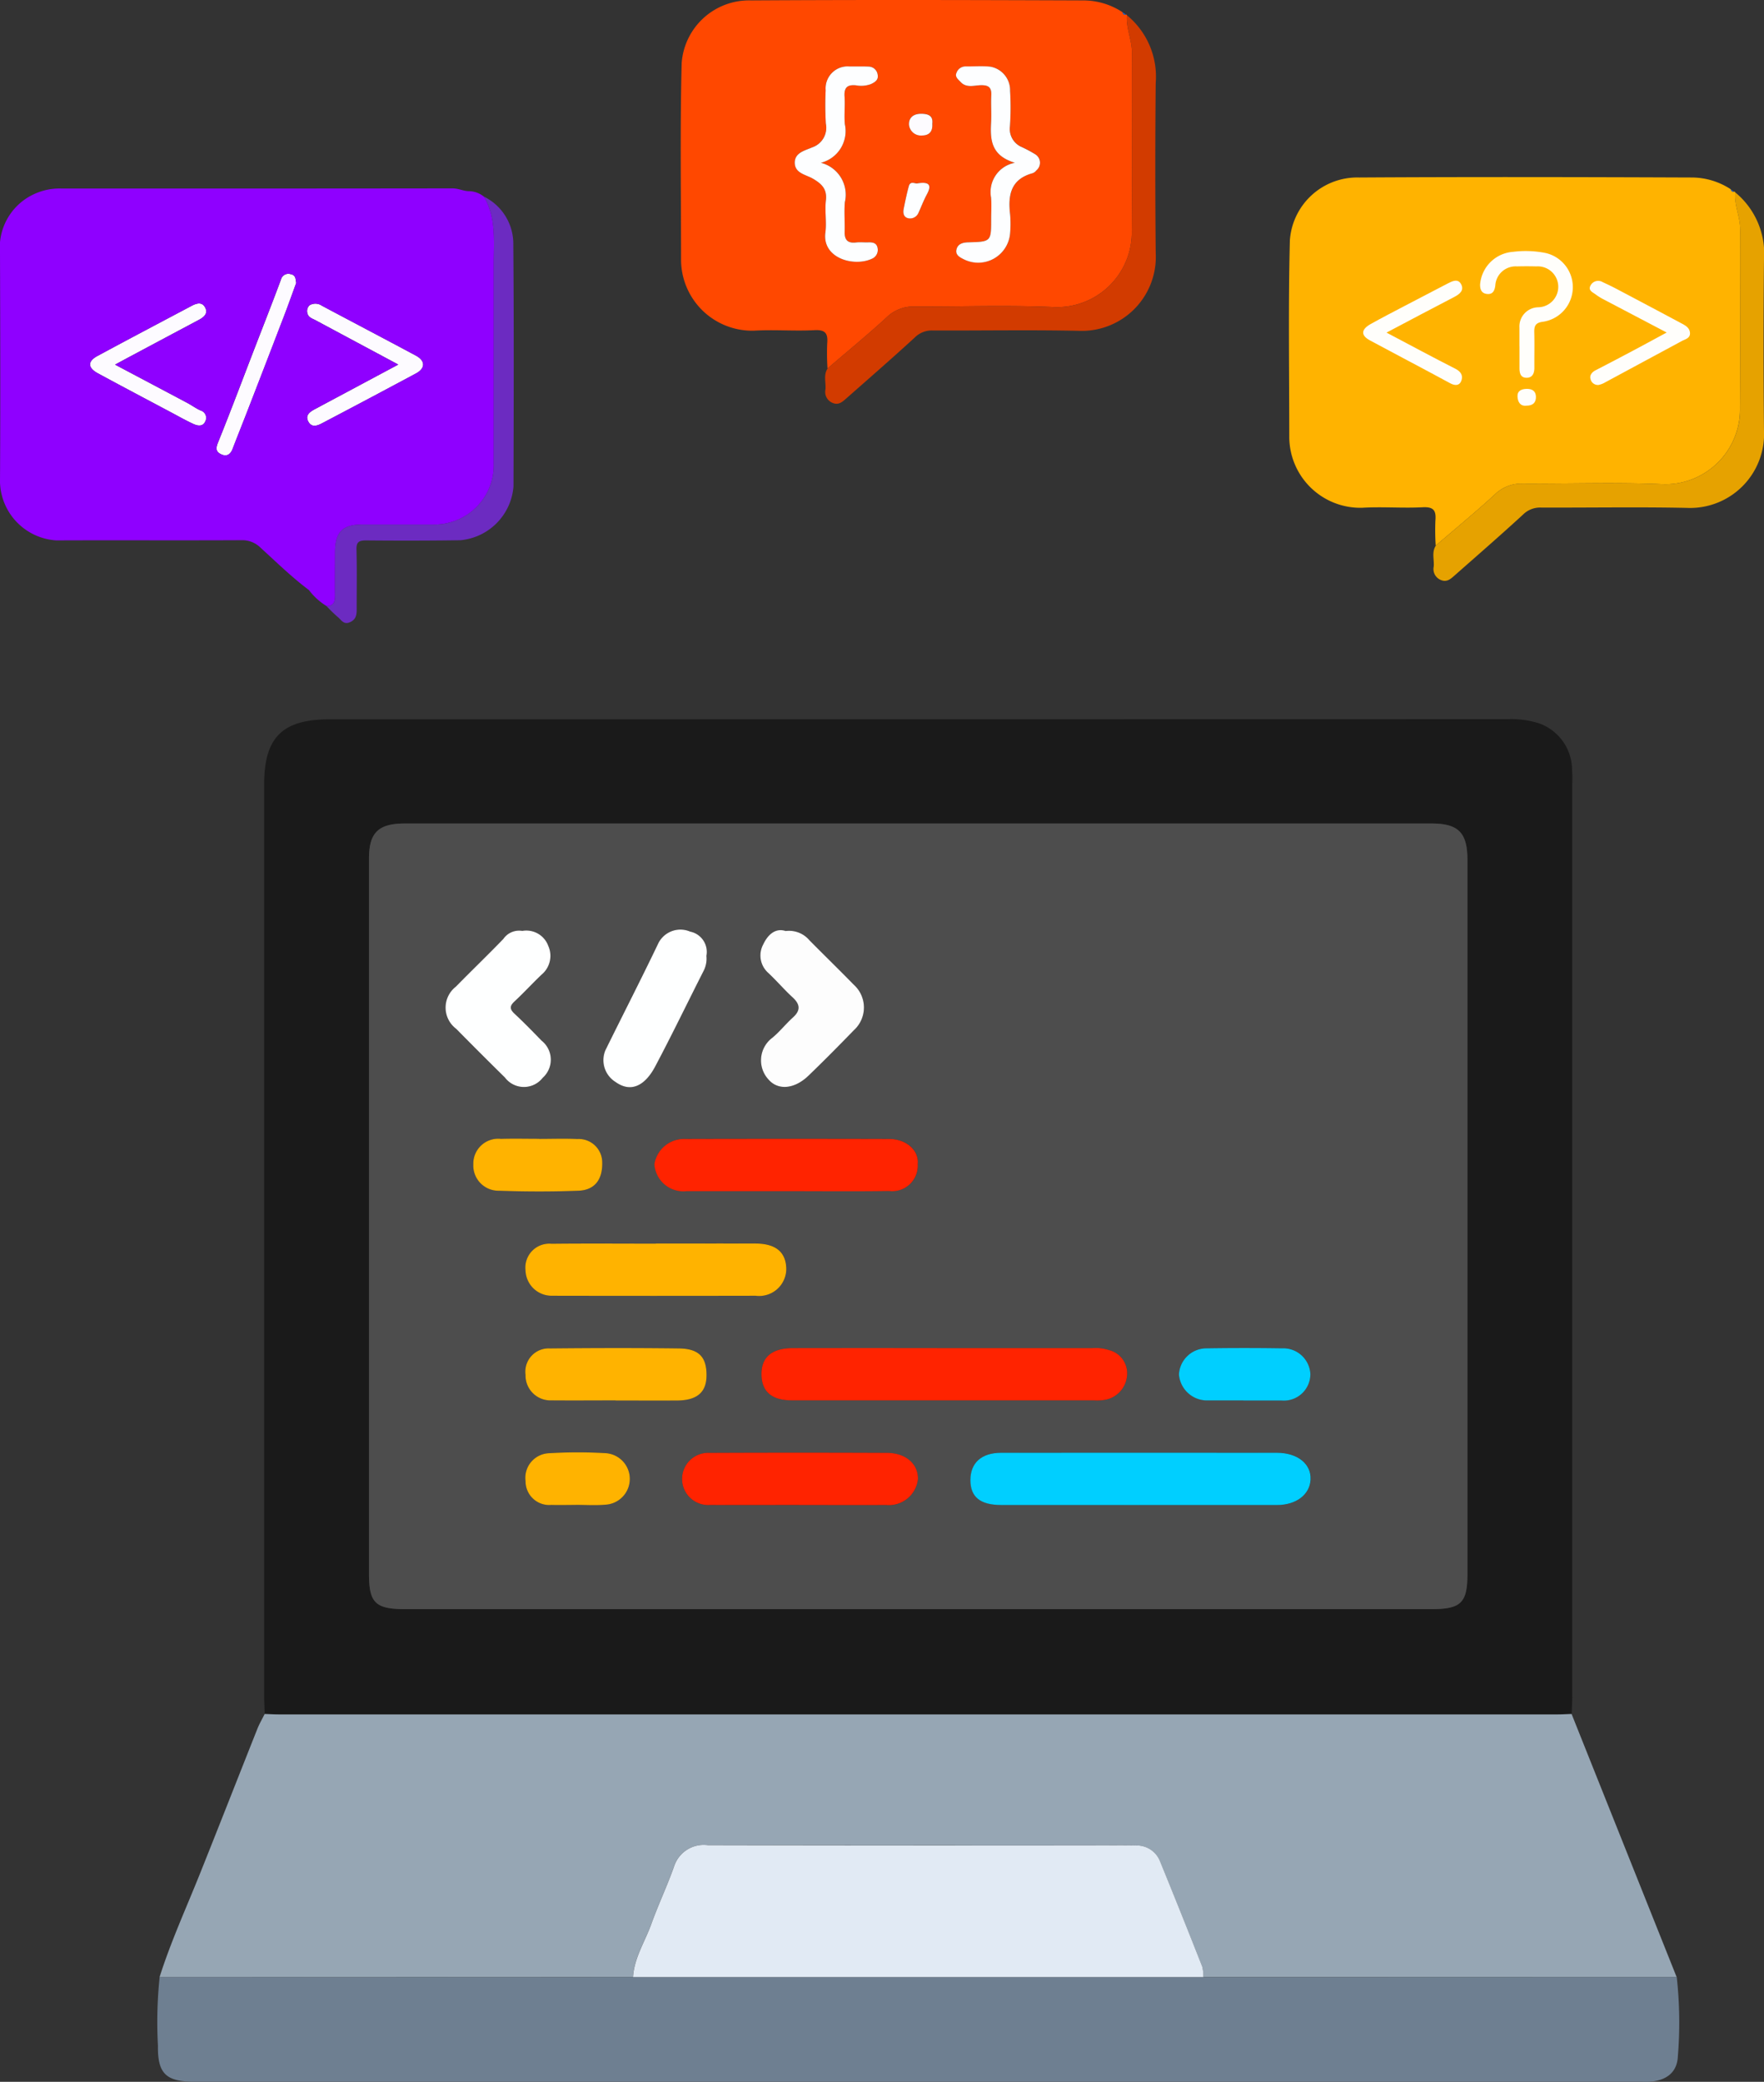
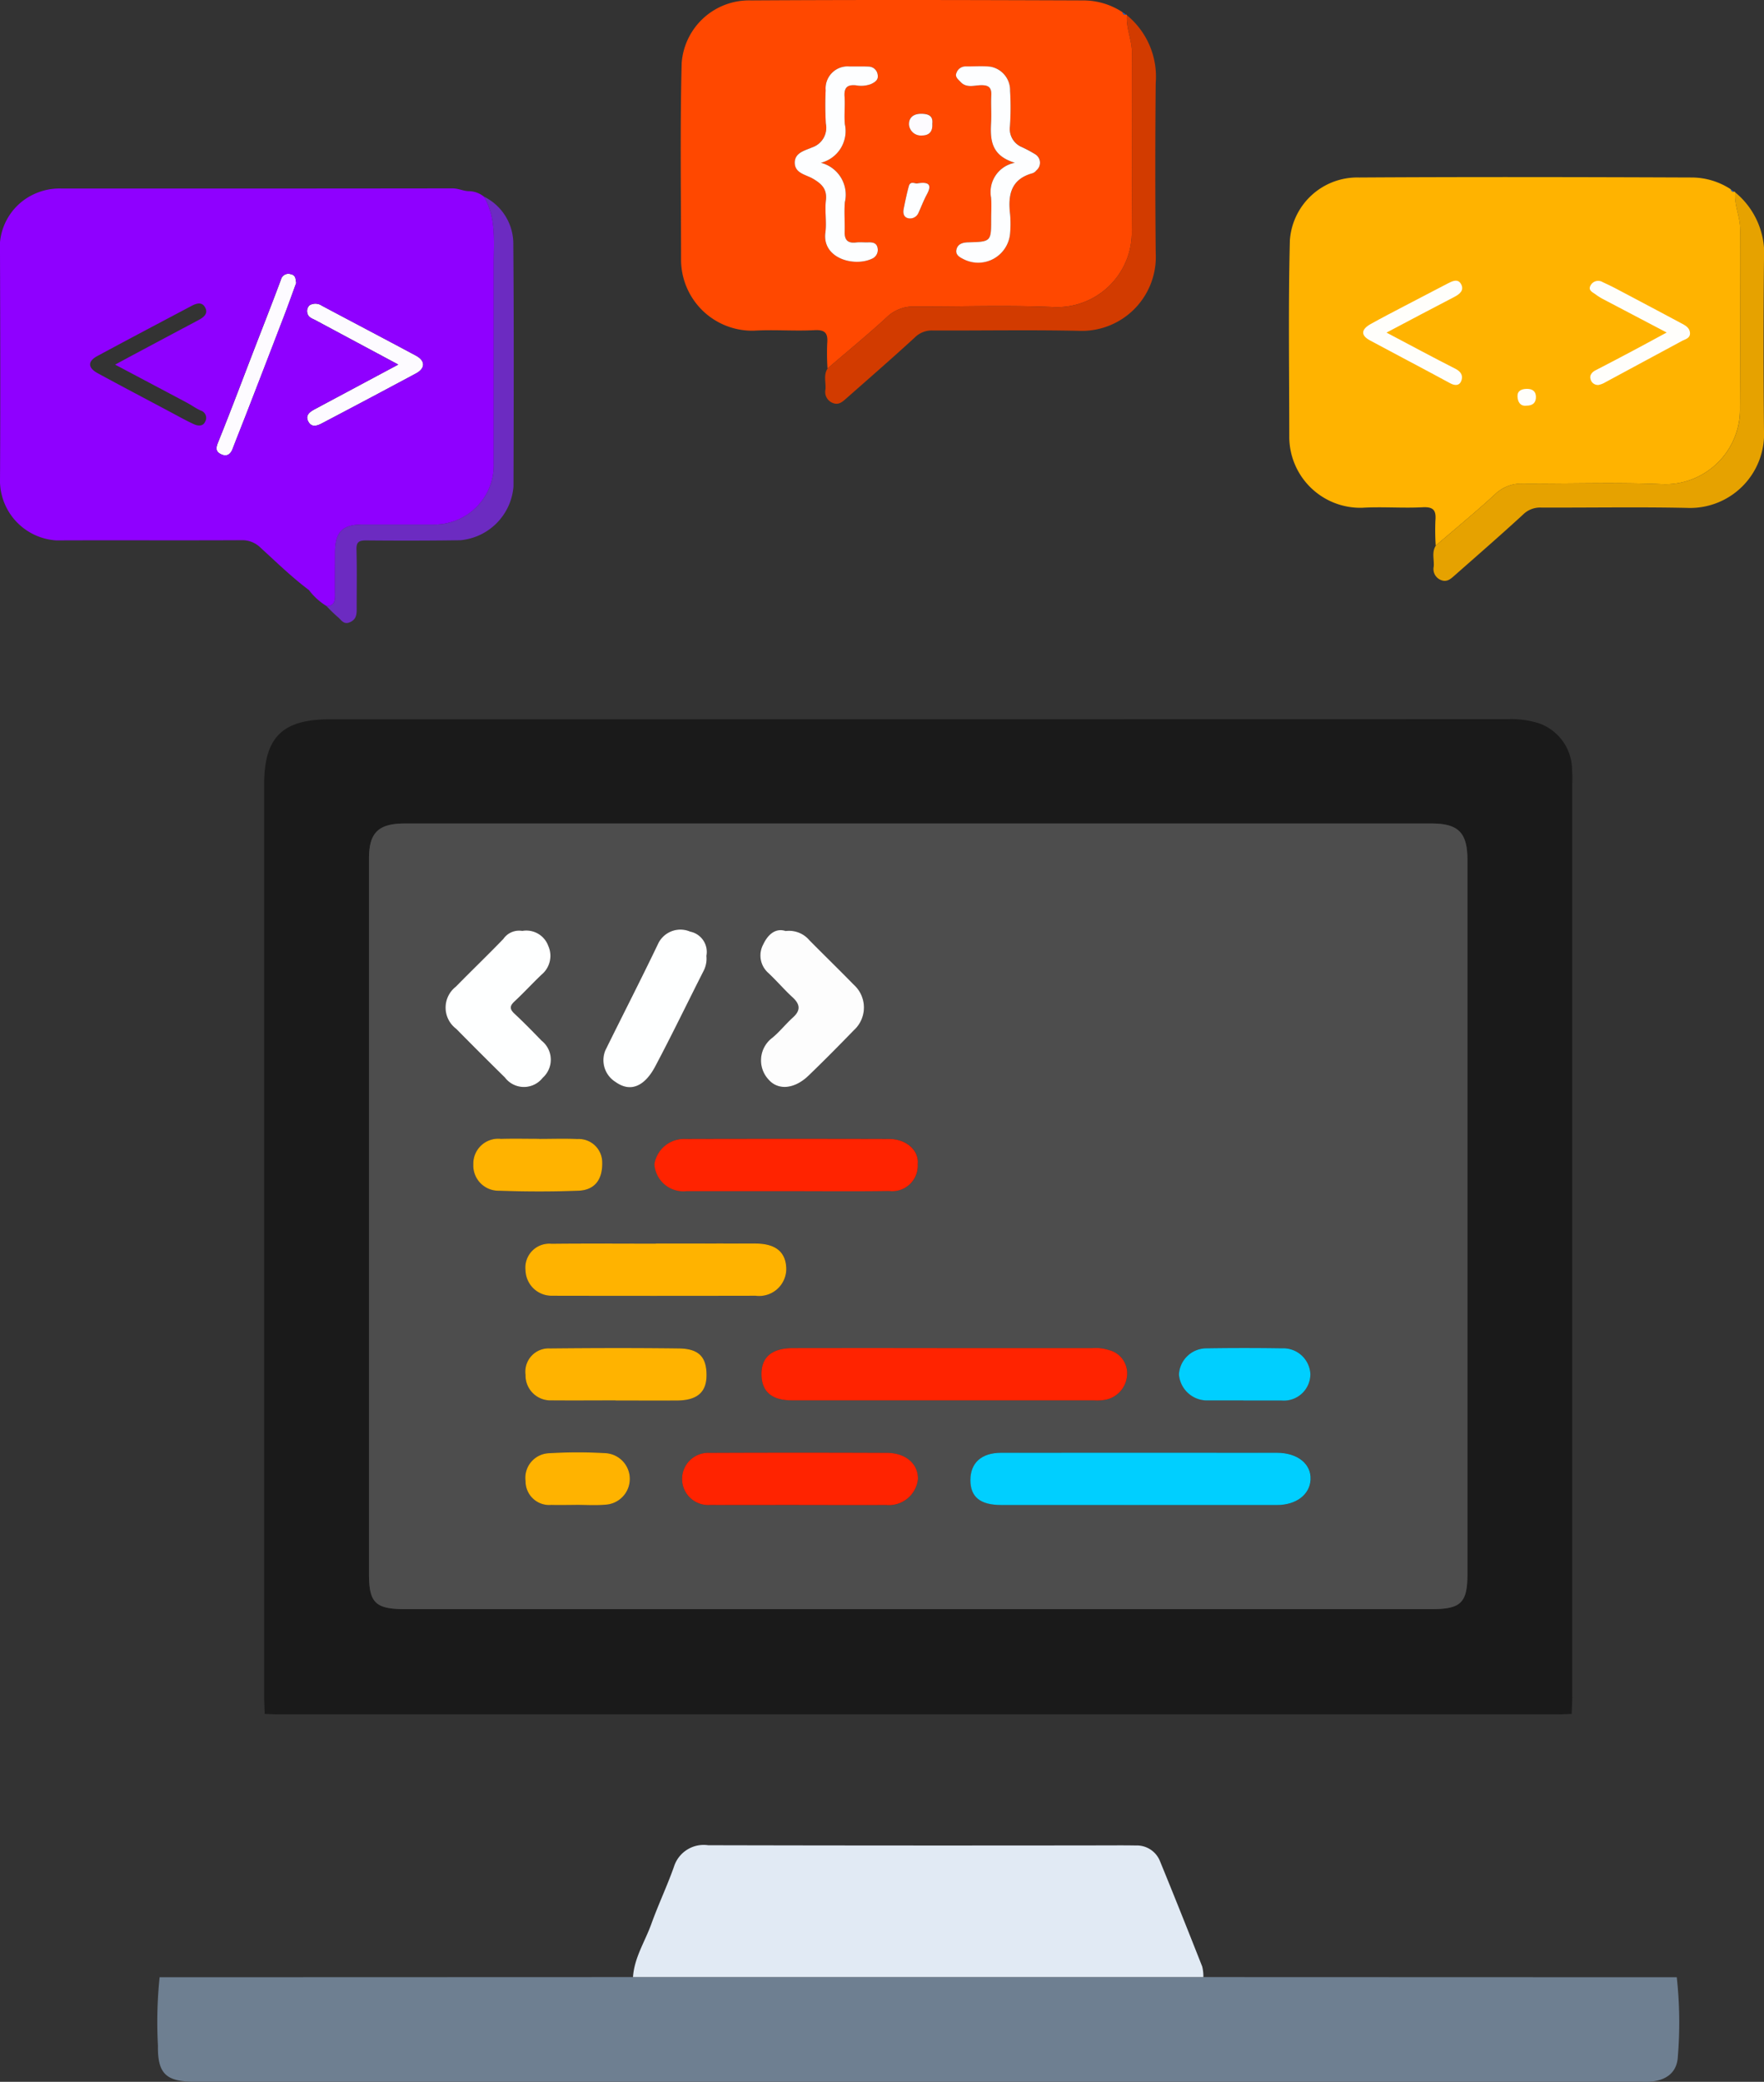
<svg xmlns="http://www.w3.org/2000/svg" width="126" height="148.666" viewBox="0 0 126 148.666">
  <rect x="0" y="0" width="126" height="148.666" fill="#333333" stroke="none" />
  <g id="Group_10474" data-name="Group 10474" transform="translate(-1077 -727.29)">
    <g id="Group_9400" data-name="Group 9400" transform="translate(1077 740.747)">
      <path id="Path_5883" data-name="Path 5883" d="M117.64,64.032a3.751,3.751,0,0,1,2.1,3.26c.048,5.809.029,11.62.014,17.43a4.183,4.183,0,0,1-3.8,3.849c-2.243.034-4.487.034-6.73.014-.513,0-.7.111-.685.661.039,1.416.011,2.834.014,4.251,0,.392-.035.726-.472.925-.461.21-.628-.168-.873-.362a10.259,10.259,0,0,1-.807-.787c.515-.005.607-.331.6-.761-.01-1.015,0-2.03,0-3.045,0-1.489.524-2.021,1.987-2.023,1.676,0,3.352,0,5.027,0a4.234,4.234,0,0,0,4.324-4.351q0-7.152,0-14.3c0-1.619.178-3.266-.7-4.756" transform="translate(-83.076 -63.449)" fill="#6c2bc1" />
-       <path id="Path_5885" data-name="Path 5885" d="M31.154,103.239c1.822.965,3.505,1.854,5.186,2.748.312.166.6.383.92.522a.547.547,0,0,1,.32.8c-.161.358-.53.3-.805.177-.579-.264-1.134-.582-1.7-.881-1.722-.916-3.448-1.824-5.163-2.755-.718-.39-.733-.851-.034-1.229,2.235-1.206,4.482-2.391,6.727-3.579.323-.171.714-.314.948.064.28.451-.043.731-.429.936q-2.4,1.276-4.795,2.555c-.352.188-.7.378-1.179.635" transform="translate(-22.928 -90.652)" fill="#fdfbff" />
      <path id="Path_5886" data-name="Path 5886" d="M106.58,103.25c-2.023-1.083-3.969-2.124-5.913-3.167-.223-.12-.5-.189-.574-.481a.564.564,0,0,1,.154-.59.813.813,0,0,1,.869.031q1.059.564,2.12,1.124c1.538.816,3.079,1.625,4.612,2.45.669.36.675.9,0,1.264q-3.357,1.8-6.732,3.571c-.314.165-.7.3-.932-.079-.293-.473.047-.731.432-.936,1.964-1.048,3.926-2.1,5.962-3.186" transform="translate(-78.13 -90.672)" fill="#fdfbff" />
      <path id="Path_5887" data-name="Path 5887" d="M76.249,89.872c-.306.831-.6,1.665-.92,2.492q-1.267,3.306-2.548,6.607c-.355.918-.723,1.83-1.075,2.749-.156.407-.429.57-.825.38s-.374-.451-.208-.861c.872-2.155,1.688-4.333,2.524-6.5.656-1.7,1.327-3.4,1.961-5.107a.545.545,0,0,1,.707-.388c.349.062.342.336.384.631" transform="translate(-55.091 -83.117)" fill="#fdfbff" />
      <path id="Path_5888" data-name="Path 5888" d="M34.563,61.958a1.775,1.775,0,0,0-1-.387c-.423.016-.8-.2-1.234-.2q-13.994.018-27.989.009a4.261,4.261,0,0,0-1.7.312A4.209,4.209,0,0,0,0,65.989C.018,71.445.032,76.9,0,82.358a4.29,4.29,0,0,0,4.02,4.15c4.417-.018,8.834.008,13.25-.014a1.856,1.856,0,0,1,1.365.56c1.124,1.022,2.211,2.088,3.43,3A4.556,4.556,0,0,0,23.328,91.2c.515-.005.607-.331.6-.761-.01-1.015,0-2.03,0-3.045,0-1.489.524-2.022,1.987-2.023,1.676,0,3.351,0,5.027,0a4.235,4.235,0,0,0,4.324-4.351q0-7.152,0-14.3c0-1.62.178-3.266-.7-4.756M1.935,67.32a.389.389,0,0,0,.153-.09.389.389,0,0,1-.153.09m.253-.259a.62.62,0,0,0,.029-.187.777.777,0,0,0-.041-.265.772.772,0,0,1,.041.265.62.62,0,0,1-.029.187m.043,7.532q0,2.512,0,5.024,0-2.512,0-5.024c0-1.721,0-3.443,0-5.165-.005,1.721,0,3.443,0,5.165m11.181,2.118c.311.166.6.383.92.522a.547.547,0,0,1,.32.8c-.161.358-.53.3-.805.177-.579-.264-1.134-.582-1.7-.881-1.722-.916-3.449-1.824-5.163-2.755-.718-.39-.733-.851-.034-1.229,2.235-1.206,4.482-2.391,6.727-3.579.323-.171.714-.314.949.064.28.452-.043.731-.429.936q-2.4,1.277-4.795,2.556c-.352.187-.7.378-1.179.635,1.822.966,3.505,1.855,5.186,2.749m6.826-6.088q-1.267,3.306-2.549,6.607c-.355.918-.723,1.83-1.075,2.749-.156.407-.429.57-.825.38s-.374-.451-.207-.861c.872-2.155,1.688-4.333,2.524-6.5.656-1.7,1.327-3.4,1.961-5.107a.545.545,0,0,1,.707-.388c.348.062.342.336.384.632-.306.831-.6,1.665-.92,2.492m9.482,3.961q-3.357,1.8-6.732,3.571c-.314.165-.7.3-.932-.078-.293-.473.047-.731.432-.937,1.964-1.048,3.926-2.1,5.962-3.186-2.023-1.083-3.969-2.124-5.913-3.167-.223-.12-.5-.189-.574-.481a.564.564,0,0,1,.154-.59.812.812,0,0,1,.869.031q1.059.564,2.12,1.124c1.538.815,3.079,1.625,4.612,2.449.669.36.675.9,0,1.264" transform="translate(0 -61.375)" fill="#8f00ff" />
    </g>
    <g id="Group_9399" data-name="Group 9399" transform="translate(1125.62 727.29)">
      <path id="Path_5881" data-name="Path 5881" d="M232.251,26.315a17.094,17.094,0,0,1-.021-1.779c.061-.713-.112-1-.911-.958-1.439.076-2.889-.05-4.327.036a5.076,5.076,0,0,1-5.2-5c0-4.7-.077-9.4.042-14.091A4.825,4.825,0,0,1,226.782.03C234.7-.019,242.628,0,250.55.03a5.087,5.087,0,0,1,2.767.837c.036.132.1.218.258.175a.049.049,0,0,1,.064.045c-.075.91.358,1.75.357,2.652,0,4.241.019,8.482-.009,12.722a5.345,5.345,0,0,1-5.618,5.466c-3.3-.142-6.614-.023-9.921-.038a2.717,2.717,0,0,0-1.975.777c-1.369,1.257-2.81,2.437-4.221,3.649m13.376-14.693a2.127,2.127,0,0,0-1.691,2.482c.041.505.007,1.017.007,1.525,0,1.615,0,1.629-1.632,1.671-.417.011-.758.124-.848.522s.278.572.58.718a2.288,2.288,0,0,0,3.255-1.884,8.008,8.008,0,0,0,0-1.355c-.161-1.369.048-2.509,1.6-2.934a.6.6,0,0,0,.271-.2.708.708,0,0,0-.077-1.154,9.373,9.373,0,0,0-.962-.516,1.4,1.4,0,0,1-.845-1.474,19.731,19.731,0,0,0,.011-2.541A1.708,1.708,0,0,0,243.88,4.76c-.587-.062-1.185-.011-1.779-.018a.682.682,0,0,0-.639.47c-.126.283.129.464.3.645.416.446.962.239,1.443.229.553-.012.772.159.745.718-.031.648.022,1.3-.013,1.949-.065,1.212-.017,2.35,1.691,2.869m-13.85,0a2.33,2.33,0,0,0,1.713-2.756c-.058-.645.024-1.3-.02-1.948-.041-.615.146-.889.8-.829a2.006,2.006,0,0,0,1.078-.085c.314-.145.56-.314.485-.681a.662.662,0,0,0-.637-.572c-.451-.019-.9-.01-1.356-.008a1.575,1.575,0,0,0-1.72,1.7,22.894,22.894,0,0,0,.013,2.372,1.479,1.479,0,0,1-.978,1.707c-.487.22-1.235.364-1.243,1.078-.009.767.786.862,1.284,1.149.633.365,1.041.743.941,1.567-.091.752.065,1.535-.036,2.284-.247,1.85,2.045,2.467,3.311,1.88a.678.678,0,0,0,.421-.747c-.061-.4-.367-.442-.7-.429-.282.011-.568-.025-.847.008-.589.069-.825-.182-.809-.761.02-.706-.044-1.417.014-2.118a2.349,2.349,0,0,0-1.713-2.812m6.911,1.467c-.142.058-.511-.217-.624.186-.15.533-.26,1.079-.369,1.623-.059.3-.016.611.321.682a.647.647,0,0,0,.74-.4c.2-.431.366-.88.592-1.3.365-.675.174-.924-.659-.793m1.048-4.248c.058-.491-.169-.7-.716-.718-.593-.022-.967.246-.948.774a.852.852,0,0,0,.924.777c.494,0,.779-.259.74-.832" transform="translate(-221.764 0)" fill="#ff4800" />
      <path id="Path_5882" data-name="Path 5882" d="M268.973,30.188c1.411-1.211,2.852-2.392,4.221-3.649a2.717,2.717,0,0,1,1.975-.777c3.307.016,6.62-.1,9.921.039a5.345,5.345,0,0,0,5.618-5.466c.029-4.24,0-8.481.009-12.722,0-.9-.432-1.742-.357-2.652a5.67,5.67,0,0,1,2.057,4.84q-.06,6.065,0,12.131a5.282,5.282,0,0,1-5.5,5.565c-3.476-.074-6.955-.01-10.433-.024a1.721,1.721,0,0,0-1.275.5c-1.614,1.482-3.269,2.92-4.913,4.37-.275.242-.546.486-.977.295a.843.843,0,0,1-.49-.96c.04-.5-.157-1.019.15-1.488" transform="translate(-258.486 -3.873)" fill="#d23b00" />
      <path id="Path_5884" data-name="Path 5884" d="M365.939,4.131c-.155.043-.222-.043-.258-.175l.258.175" transform="translate(-334.128 -3.089)" fill="#2266d3" />
      <path id="Path_5889" data-name="Path 5889" d="M315.657,28.462c-1.708-.519-1.755-1.657-1.691-2.869.035-.648-.018-1.3.013-1.949.027-.559-.192-.729-.745-.718-.481.01-1.027.217-1.443-.229-.17-.182-.425-.362-.3-.645a.682.682,0,0,1,.639-.47c.593.007,1.192-.045,1.779.018a1.707,1.707,0,0,1,1.415,1.727,19.7,19.7,0,0,1-.011,2.541,1.4,1.4,0,0,0,.845,1.474,9.3,9.3,0,0,1,.962.515.708.708,0,0,1,.077,1.154.6.6,0,0,1-.271.2c-1.554.425-1.764,1.565-1.6,2.934a7.992,7.992,0,0,1,0,1.355,2.288,2.288,0,0,1-3.255,1.884c-.3-.147-.67-.316-.58-.718s.43-.512.848-.522c1.632-.042,1.632-.056,1.632-1.671,0-.509.035-1.02-.007-1.525a2.127,2.127,0,0,1,1.691-2.482" transform="translate(-291.794 -16.84)" fill="#fdfeff" />
      <path id="Path_5890" data-name="Path 5890" d="M260.807,28.506a2.349,2.349,0,0,1,1.713,2.812c-.058.7.006,1.412-.014,2.118-.016.579.22.83.809.761.279-.033.565,0,.847-.008.336-.014.643.026.7.429a.678.678,0,0,1-.421.747c-1.266.587-3.558-.03-3.311-1.88.1-.749-.055-1.532.036-2.284.1-.824-.308-1.2-.941-1.567-.5-.287-1.292-.381-1.284-1.149.008-.715.756-.859,1.243-1.078a1.479,1.479,0,0,0,.978-1.707,22.945,22.945,0,0,1-.013-2.372,1.575,1.575,0,0,1,1.72-1.7c.452,0,.9-.011,1.356.008a.662.662,0,0,1,.637.572c.076.367-.171.536-.485.681a2.011,2.011,0,0,1-1.078.085c-.657-.06-.844.214-.8.829.043.647-.038,1.3.02,1.948a2.33,2.33,0,0,1-1.713,2.756" transform="translate(-250.793 -16.882)" fill="#fdfeff" />
      <path id="Path_5891" data-name="Path 5891" d="M295.344,59.577c.834-.132,1.025.118.659.793-.226.417-.393.865-.592,1.3a.648.648,0,0,1-.74.4c-.337-.071-.381-.387-.321-.682.109-.544.219-1.09.369-1.623.114-.4.482-.129.624-.186" transform="translate(-278.419 -46.485)" fill="#fdfeff" />
      <path id="Path_5892" data-name="Path 5892" d="M297.814,37.773c.039.574-.246.831-.74.832a.852.852,0,0,1-.924-.777c-.02-.528.355-.8.948-.774.547.021.774.228.716.718" transform="translate(-279.841 -28.929)" fill="#fdfbff" />
    </g>
    <g id="Group_9398" data-name="Group 9398" transform="translate(1169.067 739.936)">
      <path id="Path_5893" data-name="Path 5893" d="M467.143,87.864c1.411-1.211,2.852-2.392,4.221-3.649a2.717,2.717,0,0,1,1.975-.777c3.307.016,6.62-.1,9.921.039a5.345,5.345,0,0,0,5.618-5.466c.029-4.241,0-8.481.009-12.722,0-.9-.432-1.742-.357-2.652a5.67,5.67,0,0,1,2.057,4.84q-.06,6.065,0,12.131a5.282,5.282,0,0,1-5.5,5.565c-3.476-.074-6.955-.01-10.433-.024a1.721,1.721,0,0,0-1.275.5c-1.614,1.482-3.269,2.92-4.913,4.37-.275.242-.545.486-.977.295a.843.843,0,0,1-.49-.96c.04-.5-.157-1.019.15-1.488" transform="translate(-456.656 -61.549)" fill="#e6a200" />
      <path id="Path_5894" data-name="Path 5894" d="M564.109,61.808c-.155.043-.222-.043-.258-.175l.258.175" transform="translate(-532.298 -60.765)" fill="#2266d3" />
      <path id="Path_5895" data-name="Path 5895" d="M452.166,61.415c0-.9-.432-1.742-.357-2.652a.049.049,0,0,0-.064-.045c-.155.043-.223-.043-.258-.175a5.087,5.087,0,0,0-2.767-.837c-7.923-.031-15.846-.049-23.768,0A4.825,4.825,0,0,0,420,62.2c-.118,4.694-.042,9.393-.042,14.091a5.076,5.076,0,0,0,5.2,5c1.438-.086,2.888.039,4.327-.036.8-.042.972.245.911.957a17.106,17.106,0,0,0,.021,1.78c1.412-1.212,2.852-2.392,4.221-3.649a2.716,2.716,0,0,1,1.975-.777c3.307.016,6.62-.1,9.921.038a5.345,5.345,0,0,0,5.618-5.466c.028-4.241,0-8.481.009-12.722" transform="translate(-419.934 -57.676)" fill="#ffb300" />
-       <path id="Path_5896" data-name="Path 5896" d="M485.025,88.576c0-.442,0-.883,0-1.325a1.374,1.374,0,0,1,1.348-1.458,1.461,1.461,0,1,0-.138-2.918c-.463-.012-.928-.013-1.391,0a1.452,1.452,0,0,0-1.543,1.378c-.05.353-.178.62-.561.593-.4-.028-.536-.3-.524-.693a2.543,2.543,0,0,1,2.363-2.32,7.254,7.254,0,0,1,2.3.081,2.5,2.5,0,0,1-.161,4.912c-.549.065-.645.3-.633.766.023.839,0,1.678.007,2.518,0,.4-.137.728-.575.717s-.49-.37-.489-.726c0-.508,0-1.016,0-1.524" transform="translate(-468.561 -76.496)" fill="#fffefb" />
      <path id="Path_5897" data-name="Path 5897" d="M523.426,95.19c-1.574-.825-3.046-1.6-4.515-2.37a4.194,4.194,0,0,1-.554-.347c-.216-.161-.567-.29-.355-.654a.614.614,0,0,1,.864-.221c.338.154.673.315,1,.488q2.3,1.213,4.587,2.435c.291.155.613.315.642.69.031.4-.341.454-.6.6q-2.719,1.465-5.437,2.931a1.629,1.629,0,0,1-.485.194.536.536,0,0,1-.583-.437c-.072-.249.1-.477.366-.612.934-.478,1.862-.969,2.789-1.461.732-.388,1.459-.786,2.283-1.231" transform="translate(-496.45 -84.093)" fill="#fffefb" />
      <path id="Path_5898" data-name="Path 5898" d="M445.785,95.133c1.753.925,3.328,1.776,4.924,2.585.428.217.564.531.4.9-.139.313-.447.312-.781.131-1.9-1.032-3.82-2.032-5.725-3.058-.67-.361-.647-.782.059-1.176.783-.436,1.579-.848,2.372-1.264q1.543-.81,3.091-1.61c.335-.172.755-.4.988.036s-.1.708-.492.912c-1.572.813-3.135,1.646-4.837,2.544" transform="translate(-438.814 -84.027)" fill="#fffefb" />
      <path id="Path_5899" data-name="Path 5899" d="M495.025,127.858c-.44.044-.605-.276-.626-.643-.023-.412.271-.551.654-.558s.651.148.662.557c.012.43-.226.647-.691.643" transform="translate(-478.072 -111.533)" fill="#fffefb" />
    </g>
    <g id="Group_9401" data-name="Group 9401" transform="translate(1088.242 778.647)">
      <path id="Path_5900" data-name="Path 5900" d="M86.091,305.29c-.014-.437-.041-.875-.041-1.312q0-32.535,0-65.069c0-3.367,1.3-4.651,4.694-4.651q42.061,0,84.123-.009a6.564,6.564,0,0,1,2.258.3,3.551,3.551,0,0,1,2.347,3.262,9.527,9.527,0,0,1,.014.985q0,32.644,0,65.289c0,.4-.027.8-.041,1.2-.365.011-.729.032-1.094.032q-45.581,0-91.162,0c-.365,0-.729-.021-1.094-.032m46.625-7.485h36.693c2.133,0,2.585-.445,2.585-2.544q0-25.468,0-50.936c0-1.98-.633-2.625-2.6-2.625q-36.638,0-73.276,0c-1.923,0-2.585.65-2.585,2.526q0,25.522,0,51.045c0,2.09.455,2.534,2.6,2.534h36.583" transform="translate(-78.424 -234.248)" fill="#1a1a1a" />
-       <path id="Path_5901" data-name="Path 5901" d="M59.5,558.281c.365.011.729.032,1.094.032q45.581,0,91.162,0c.365,0,.729-.021,1.094-.032l7.509,18.8-33.815-.011a2.876,2.876,0,0,0-.084-.754c-.99-2.51-1.985-5.018-3.011-7.513a1.779,1.779,0,0,0-1.728-1.129c-.876-.016-1.752-.006-2.628-.006q-13.96,0-27.92-.012a2.228,2.228,0,0,0-2.449,1.549c-.487,1.373-1.116,2.7-1.609,4.067-.453,1.259-1.223,2.412-1.312,3.8l-33.815.011c.8-2.525,1.9-4.93,2.883-7.382,1.381-3.448,2.734-6.909,4.107-10.36.145-.364.345-.706.52-1.058" transform="translate(-51.836 -487.239)" fill="#96a6b4" />
      <path id="Path_5902" data-name="Path 5902" d="M51.434,643.992l33.815-.011h40.739l33.815.011a29.6,29.6,0,0,1,.077,5.656c-.052,1.166-.859,1.74-2.044,1.805-.218.012-.438,0-.657,0H53.916c-2.019,0-2.632-.576-2.6-2.571a31.1,31.1,0,0,1,.119-4.891" transform="translate(-51.276 -554.15)" fill="#6e7f91" />
      <path id="Path_5903" data-name="Path 5903" d="M159.389,324.334H122.806c-2.14,0-2.595-.444-2.595-2.534q0-25.522,0-51.045c0-1.876.661-2.526,2.585-2.526q36.638,0,73.276,0c1.962,0,2.6.645,2.6,2.625q0,25.468,0,50.936c0,2.1-.453,2.544-2.585,2.544H159.389m1.789-18.64q-5.359,0-10.717,0c-1.485,0-2.239.663-2.214,1.906.025,1.216.742,1.824,2.179,1.824q10.773,0,21.545,0a3.156,3.156,0,0,0,.655-.016,1.915,1.915,0,0,0,1.727-1.674,1.708,1.708,0,0,0-1.282-1.9,2.993,2.993,0,0,0-1.174-.14q-5.359-.011-10.718,0m14.048,11.2q4.927,0,9.854,0c1.376,0,2.346-.748,2.4-1.823.051-1.108-.929-1.905-2.4-1.907q-9.854-.01-19.707,0c-1.4,0-2.189.721-2.19,1.951,0,1.2.691,1.773,2.2,1.777,3.285.009,6.569,0,9.854,0m-25.209-22.411c2.446,0,4.893.027,7.338-.01a1.826,1.826,0,0,0,2.051-1.925c.1-1-.843-1.791-2.044-1.794q-7.284-.021-14.567,0a2.141,2.141,0,0,0-2.2,1.806,2.071,2.071,0,0,0,2.3,1.924c2.373.006,4.746,0,7.119,0m-9.312,3.739v.006c-2.483,0-4.966-.019-7.449.008a1.708,1.708,0,0,0-1.863,1.9,1.864,1.864,0,0,0,1.867,1.812q7.285.016,14.569,0a1.937,1.937,0,0,0,2.19-1.895c-.01-1.21-.734-1.828-2.194-1.834-2.373-.01-4.747,0-7.12,0M150.923,316.9c2.076,0,4.152.007,6.228,0a2.083,2.083,0,0,0,2.271-1.839c.033-1.076-.841-1.875-2.2-1.883q-6.337-.035-12.674,0a1.864,1.864,0,1,0,.038,3.719c2.112.016,4.225,0,6.337.007m-19.768-41a1.367,1.367,0,0,0-1.347.575c-1.112,1.153-2.269,2.263-3.39,3.407a1.894,1.894,0,0,0,.023,3.011q1.725,1.751,3.479,3.475a1.7,1.7,0,0,0,2.7.023,1.732,1.732,0,0,0-.076-2.651c-.633-.654-1.27-1.306-1.935-1.926-.346-.323-.361-.545-.006-.874.667-.619,1.281-1.294,1.941-1.92a1.743,1.743,0,0,0,.474-2.052,1.668,1.668,0,0,0-1.861-1.067m18.818.007c-.829-.27-1.349.414-1.6.948a1.662,1.662,0,0,0,.308,2c.617.567,1.16,1.214,1.778,1.78.548.5.6.934.025,1.451-.515.463-.946,1.023-1.482,1.457a2.013,2.013,0,0,0-.244,2.979c.69.786,1.858.661,2.84-.284,1.1-1.062,2.183-2.153,3.25-3.252a2.192,2.192,0,0,0-.015-3.25c-1.045-1.071-2.118-2.114-3.17-3.177a1.9,1.9,0,0,0-1.692-.653m-12.144,33.517v0c1.46,0,2.921.006,4.381,0,1.414-.007,2.091-.573,2.109-1.744.021-1.353-.531-1.961-1.976-1.976-3.066-.033-6.134-.026-9.2,0a1.664,1.664,0,0,0-1.751,1.887,1.778,1.778,0,0,0,1.836,1.823c1.533.017,3.067,0,4.6,0m6.483-31.746a1.479,1.479,0,0,0-1.164-1.731,1.764,1.764,0,0,0-2.291.877c-1.219,2.547-2.511,5.059-3.758,7.593a1.834,1.834,0,0,0,.729,2.274c1.136.808,2.126.208,2.83-1.119,1.187-2.236,2.286-4.518,3.433-6.776a1.915,1.915,0,0,0,.221-1.117m-11.945,13.073v0c-.909,0-1.819-.022-2.727.005a1.78,1.78,0,0,0-1.976,1.83,1.8,1.8,0,0,0,1.825,1.874c1.889.062,3.783.068,5.671,0,1.189-.044,1.748-.807,1.712-2.056a1.677,1.677,0,0,0-1.778-1.638c-.907-.043-1.818-.009-2.727-.009m50.3,18.676H185.4a1.893,1.893,0,0,0,2.054-1.9,1.937,1.937,0,0,0-2.03-1.828q-2.679-.033-5.357,0a1.971,1.971,0,0,0-2,1.864,2.014,2.014,0,0,0,2.086,1.856c.838.006,1.677,0,2.515,0m-47.676,7.463v0c.694,0,1.392.05,2.081-.012a1.843,1.843,0,0,0,.041-3.681,34.422,34.422,0,0,0-4.051.005,1.758,1.758,0,0,0-1.667,1.992,1.69,1.69,0,0,0,1.844,1.7c.583.022,1.169,0,1.753,0" transform="translate(-105.097 -260.778)" fill="#4d4d4d" />
      <path id="Path_5904" data-name="Path 5904" d="M246.968,610.458H206.229c.089-1.385.859-2.538,1.312-3.8.493-1.371,1.122-2.694,1.609-4.067a2.228,2.228,0,0,1,2.449-1.549q13.96.032,27.92.012c.876,0,1.752-.01,2.628.006a1.78,1.78,0,0,1,1.728,1.129c1.025,2.5,2.021,5,3.011,7.513a2.886,2.886,0,0,1,.084.754" transform="translate(-172.257 -520.627)" fill="#e1eaf4" />
      <path id="Path_5905" data-name="Path 5905" d="M261.017,439.114q5.359,0,10.718,0a2.994,2.994,0,0,1,1.174.14,1.709,1.709,0,0,1,1.282,1.9,1.915,1.915,0,0,1-1.727,1.674,3.158,3.158,0,0,1-.655.016q-10.772,0-21.545,0c-1.437,0-2.154-.608-2.179-1.824-.026-1.244.729-1.9,2.213-1.906q5.359-.009,10.718,0" transform="translate(-204.936 -394.198)" fill="#ff2300" />
      <path id="Path_5906" data-name="Path 5906" d="M328.23,476.907c-3.284,0-6.569.006-9.854,0-1.506,0-2.2-.578-2.2-1.777,0-1.23.789-1.95,2.189-1.951q9.854-.009,19.708,0c1.474,0,2.454.8,2.4,1.907-.05,1.075-1.02,1.821-2.4,1.823q-4.927.006-9.854,0" transform="translate(-258.102 -420.789)" fill="#00cfff" />
      <path id="Path_5907" data-name="Path 5907" d="M222.615,374.675c-2.373,0-4.746,0-7.119,0a2.071,2.071,0,0,1-2.3-1.924,2.141,2.141,0,0,1,2.2-1.806q7.284-.018,14.567,0c1.2,0,2.146.8,2.044,1.794a1.826,1.826,0,0,1-2.051,1.925c-2.446.037-4.892.01-7.338.012" transform="translate(-177.695 -340.967)" fill="#ff2300" />
      <path id="Path_5908" data-name="Path 5908" d="M180.526,405.034c2.374,0,4.747-.007,7.12,0,1.46.006,2.184.624,2.194,1.834a1.937,1.937,0,0,1-2.19,1.895q-7.284.015-14.569,0a1.864,1.864,0,0,1-1.867-1.812,1.708,1.708,0,0,1,1.863-1.9c2.483-.027,4.966-.008,7.449-.008Z" transform="translate(-144.918 -367.588)" fill="#ffb300" />
      <path id="Path_5909" data-name="Path 5909" d="M230.533,476.888c-2.112,0-4.225.011-6.337,0a1.864,1.864,0,1,1-.038-3.719q6.337-.027,12.674,0c1.359.008,2.233.807,2.2,1.883a2.084,2.084,0,0,1-2.271,1.839c-2.076.01-4.152,0-6.228,0" transform="translate(-184.707 -420.772)" fill="#ff2300" />
      <path id="Path_5910" data-name="Path 5910" d="M150.647,303.1a1.668,1.668,0,0,1,1.862,1.067,1.743,1.743,0,0,1-.474,2.052c-.66.627-1.274,1.3-1.941,1.92-.355.33-.34.552.006.875.665.62,1.3,1.272,1.935,1.926a1.732,1.732,0,0,1,.076,2.65,1.7,1.7,0,0,1-2.7-.023q-1.752-1.725-3.479-3.475a1.893,1.893,0,0,1-.023-3.011c1.121-1.145,2.278-2.254,3.391-3.408a1.367,1.367,0,0,1,1.347-.575" transform="translate(-124.589 -287.978)" fill="#feffff" />
      <path id="Path_5911" data-name="Path 5911" d="M249.566,303.04a1.9,1.9,0,0,1,1.692.653c1.052,1.064,2.125,2.107,3.17,3.177a2.191,2.191,0,0,1,.015,3.25c-1.068,1.1-2.146,2.19-3.25,3.253-.982.945-2.15,1.069-2.84.283a2.013,2.013,0,0,1,.244-2.979c.536-.434.967-.995,1.482-1.458.574-.516.523-.947-.025-1.45-.617-.567-1.161-1.214-1.777-1.781a1.662,1.662,0,0,1-.308-2c.249-.535.768-1.219,1.6-.948" transform="translate(-204.69 -287.91)" fill="#fdfdfd" />
      <path id="Path_5912" data-name="Path 5912" d="M177.649,442.814c-1.533,0-3.067.013-4.6,0a1.778,1.778,0,0,1-1.836-1.823,1.664,1.664,0,0,1,1.751-1.887c3.067-.03,6.134-.038,9.2,0,1.445.016,2,.624,1.976,1.976-.019,1.171-.695,1.737-2.11,1.744-1.46.007-2.921,0-4.381,0Z" transform="translate(-144.917 -394.167)" fill="#ffb300" />
      <path id="Path_5913" data-name="Path 5913" d="M203.881,304.794a1.915,1.915,0,0,1-.221,1.117c-1.146,2.258-2.245,4.54-3.432,6.776-.7,1.327-1.695,1.927-2.831,1.119a1.834,1.834,0,0,1-.728-2.274c1.247-2.534,2.539-5.046,3.758-7.593a1.763,1.763,0,0,1,2.291-.876,1.479,1.479,0,0,1,1.164,1.731" transform="translate(-164.666 -287.893)" fill="#feffff" />
      <path id="Path_5914" data-name="Path 5914" d="M158.907,370.919c.909,0,1.82-.034,2.727.009a1.677,1.677,0,0,1,1.778,1.638c.036,1.249-.523,2.012-1.712,2.056-1.888.07-3.782.065-5.671,0a1.8,1.8,0,0,1-1.825-1.875,1.78,1.78,0,0,1,1.976-1.83c.908-.027,1.818-.005,2.727-.005v0" transform="translate(-131.638 -340.945)" fill="#ffb300" />
      <path id="Path_5915" data-name="Path 5915" d="M388.705,442.82c-.838,0-1.677,0-2.515,0a2.014,2.014,0,0,1-2.087-1.857,1.971,1.971,0,0,1,2-1.864q2.678-.041,5.357,0a1.937,1.937,0,0,1,2.03,1.828,1.893,1.893,0,0,1-2.054,1.9h-2.734" transform="translate(-311.134 -394.17)" fill="#00cfff" />
      <path id="Path_5916" data-name="Path 5916" d="M174.814,476.817c-.584,0-1.169.018-1.753,0a1.69,1.69,0,0,1-1.844-1.7,1.758,1.758,0,0,1,1.667-1.992,34.449,34.449,0,0,1,4.051-.005,1.843,1.843,0,0,1-.041,3.681c-.688.062-1.387.012-2.081.012v0" transform="translate(-144.919 -420.704)" fill="#ffb300" />
    </g>
  </g>
</svg>